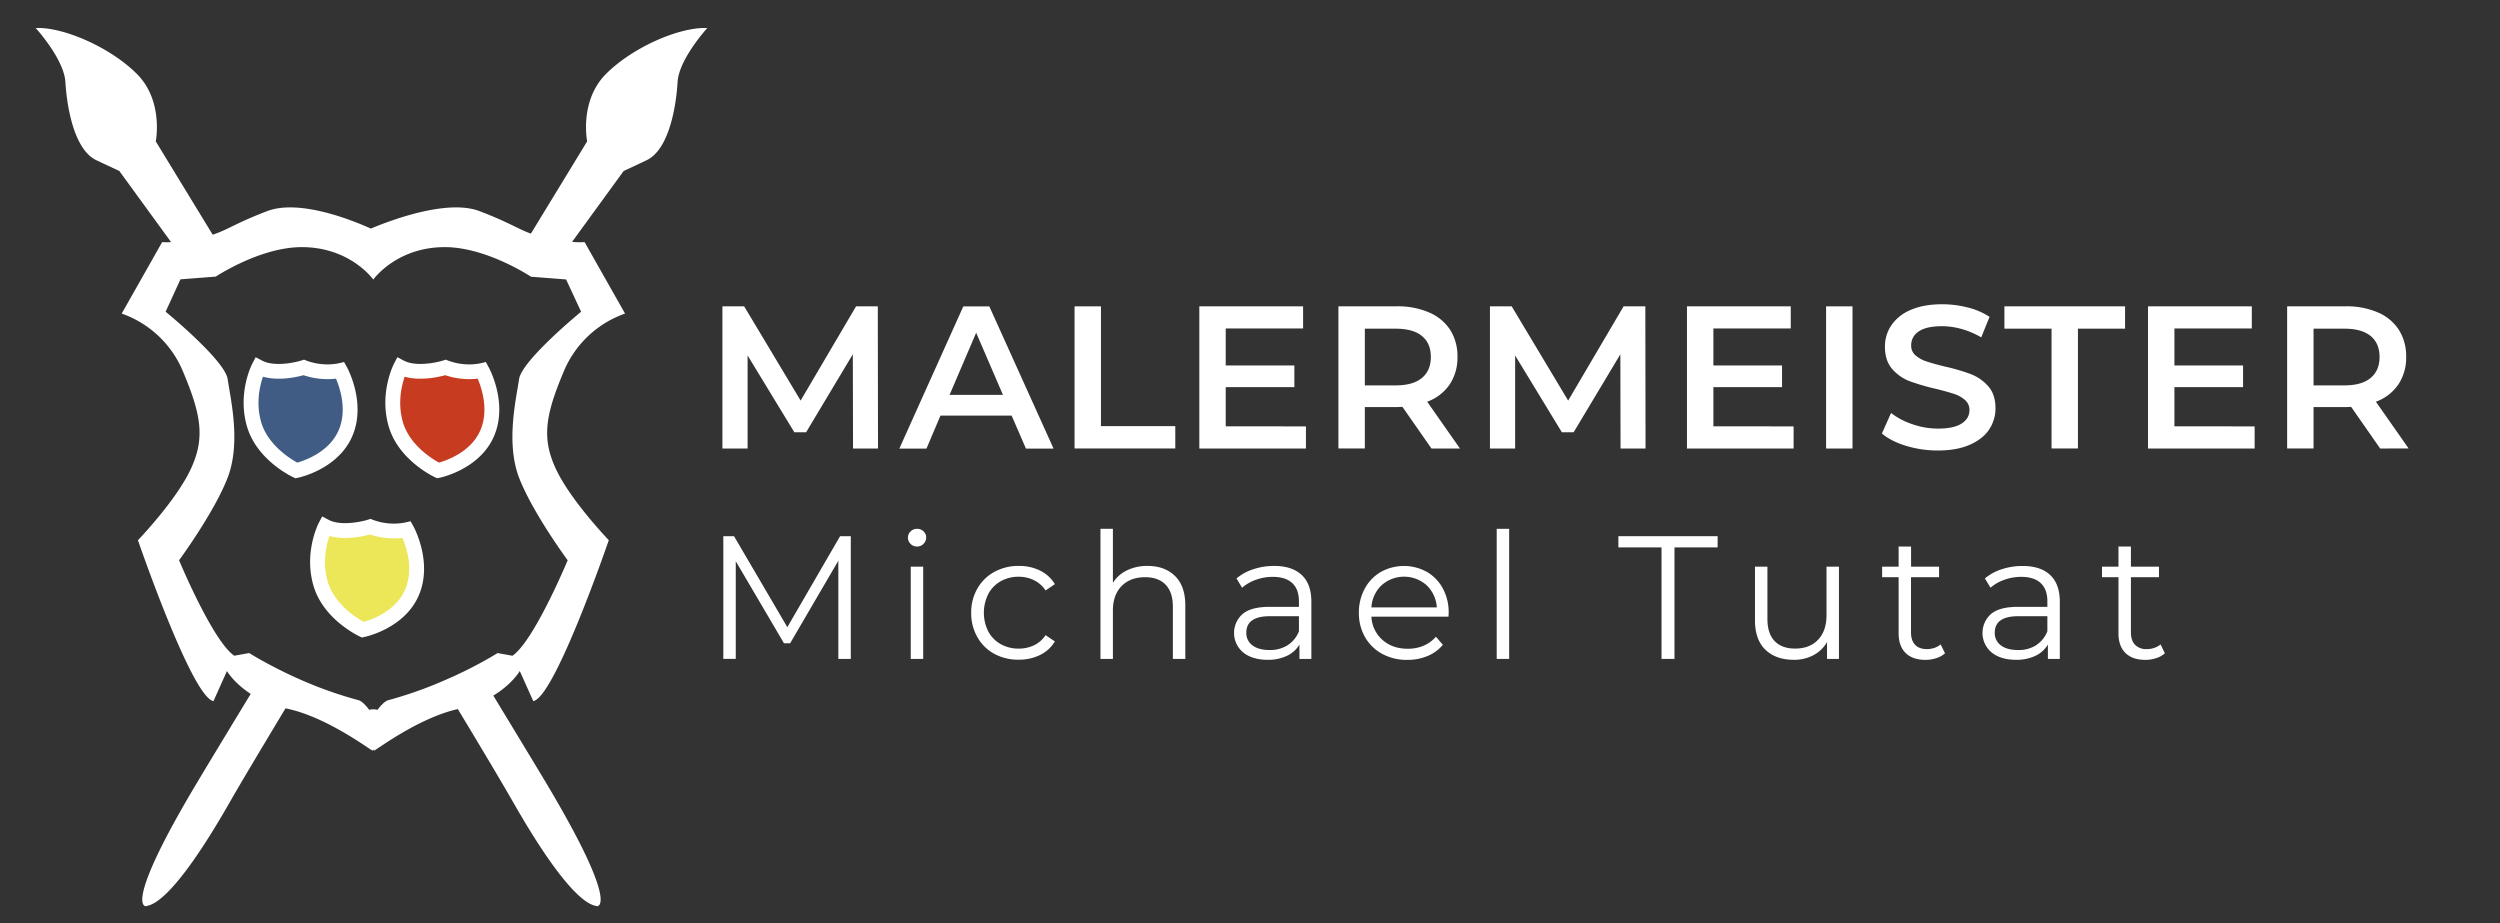
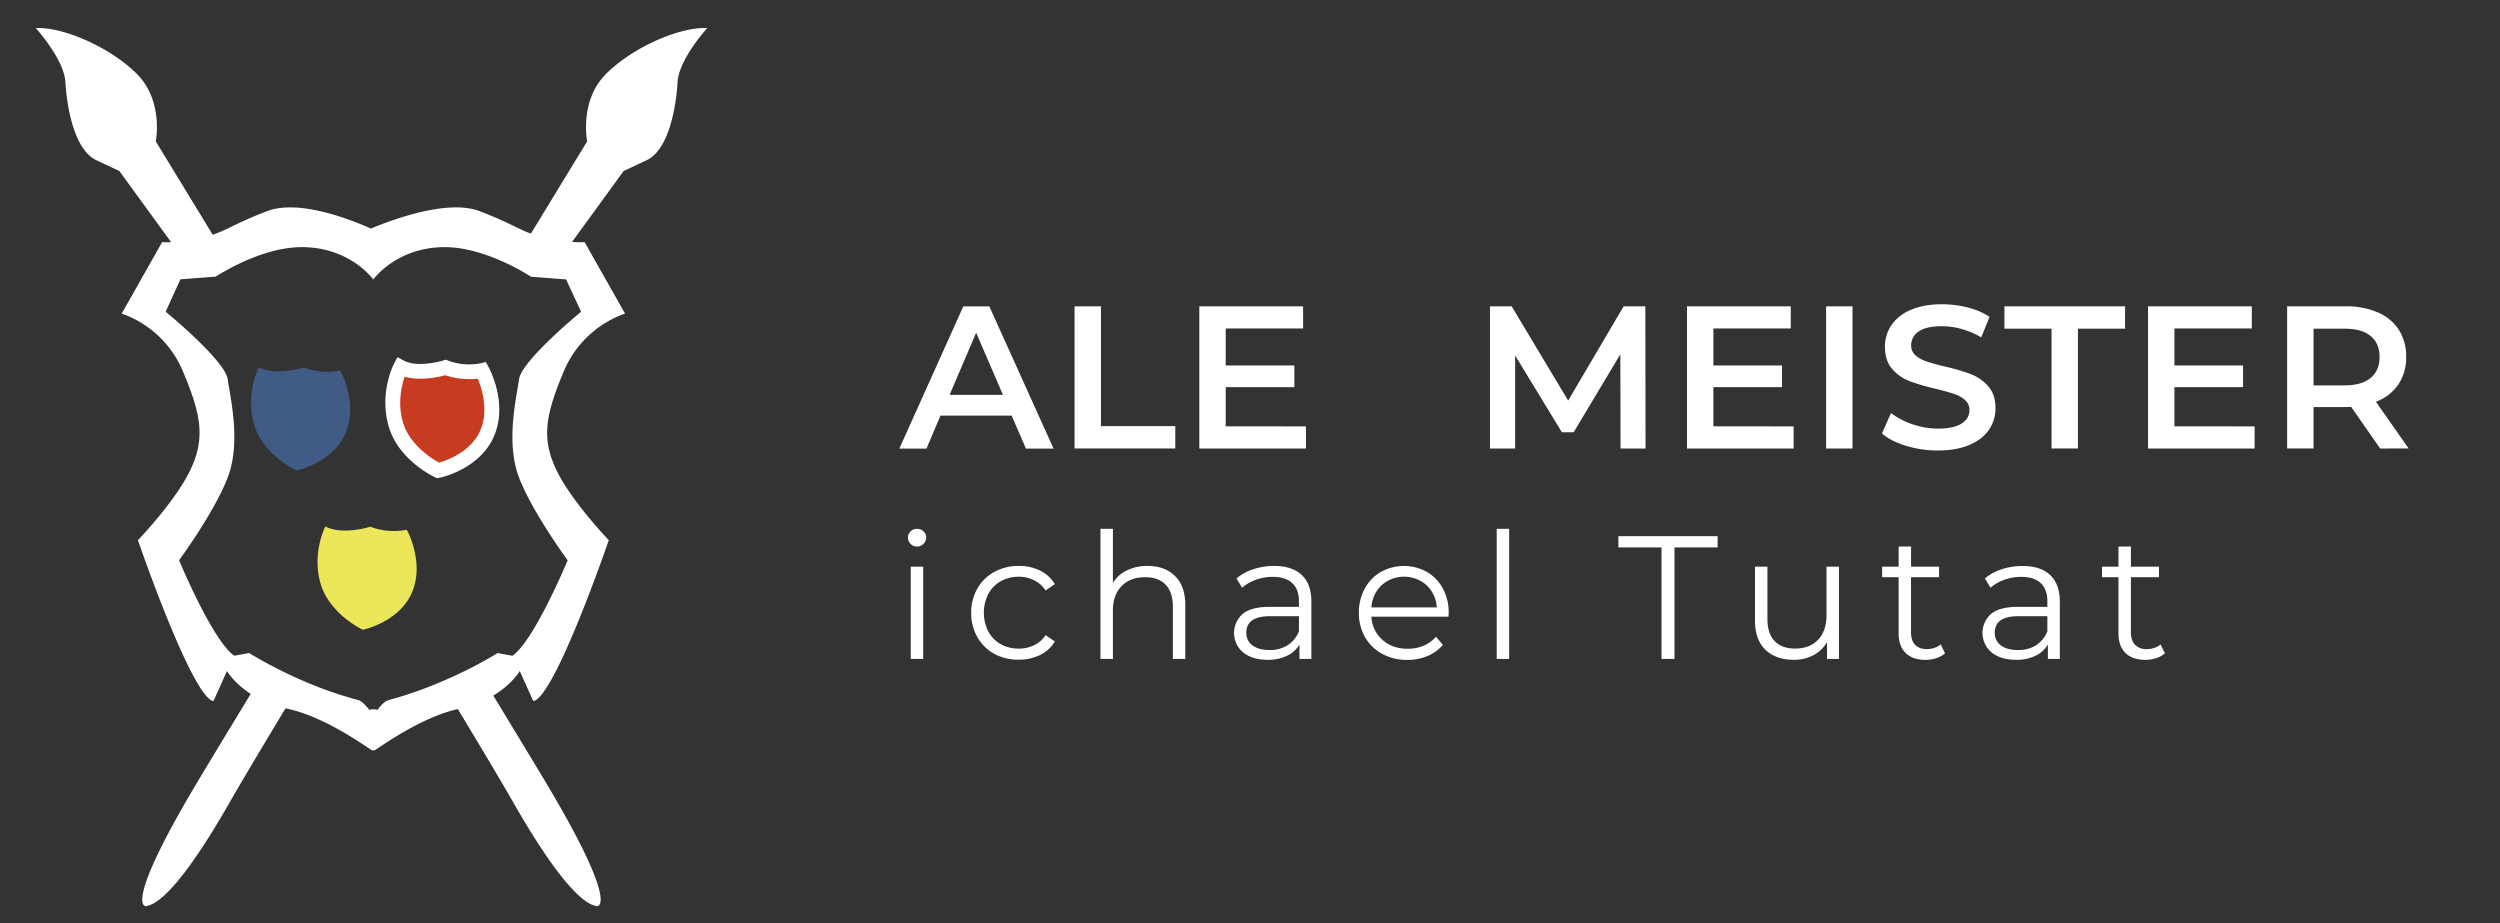
<svg xmlns="http://www.w3.org/2000/svg" id="afa53263-775c-49fa-a004-ed98982a0a8f" data-name="Ebene 1" viewBox="0 0 1440.13 531.86">
  <rect x="0" y="0" width="1440.13" height="531.86" fill="#333333" stroke="none" />
  <defs>
    <style>.fd385100-8b5b-45ea-91f1-5210f809c1f2{fill:#fff;}.b766ef9b-5989-4134-b1aa-ae113f4646a9{fill:#c73b20;}.b479a57d-7a01-41e8-8425-783c2edf0962{fill:#415c84;}.ba67d679-50d8-421a-a5c9-a28b83659bfd{fill:#ece659;}</style>
  </defs>
-   <path class="fd385100-8b5b-45ea-91f1-5210f809c1f2" d="M491.39,258.37l-.12-54.29L464.36,249h-6.79l-26.91-44.23v53.59H416.15v-81.9h12.52l32.53,54.29,31.94-54.29h12.52l.12,81.9Z" />
  <path class="fd385100-8b5b-45ea-91f1-5210f809c1f2" d="M582.76,239.42h-41l-8.07,19H518.06l36.85-81.9h15l37,81.9H591Zm-5-11.94-15.44-35.8L547,227.48Z" />
  <path class="fd385100-8b5b-45ea-91f1-5210f809c1f2" d="M619,176.47h15.21v69h42.82v12.87H619Z" />
  <path class="fd385100-8b5b-45ea-91f1-5210f809c1f2" d="M752.29,245.62v12.75H690.87v-81.9h59.78v12.75H706.08v21.3h39.54V223H706.08v22.58Z" />
-   <path class="fd385100-8b5b-45ea-91f1-5210f809c1f2" d="M824.6,258.37l-16.73-24c-.7.07-1.76.11-3.16.11H786.22v23.87H771v-81.9h33.7A45.3,45.3,0,0,1,823.25,180,26.93,26.93,0,0,1,835.36,190a28.15,28.15,0,0,1,4.21,15.56,27.79,27.79,0,0,1-4.5,15.92,26.77,26.77,0,0,1-12.93,9.94L841,258.37Zm-5.5-64.82Q814,189.34,804,189.34H786.22V222H804q9.94,0,15.09-4.27t5.15-12.11Q824.25,197.77,819.1,193.55Z" />
  <path class="fd385100-8b5b-45ea-91f1-5210f809c1f2" d="M933.52,258.37l-.11-54.29L906.5,249h-6.79L872.8,204.78v53.59H858.29v-81.9h12.52l32.53,54.29,31.94-54.29H947.8l.12,81.9Z" />
  <path class="fd385100-8b5b-45ea-91f1-5210f809c1f2" d="M1033.21,245.62v12.75H971.78v-81.9h59.79v12.75H987v21.3h39.55V223H987v22.58Z" />
  <path class="fd385100-8b5b-45ea-91f1-5210f809c1f2" d="M1051.93,176.47h15.21v81.9h-15.21Z" />
  <path class="fd385100-8b5b-45ea-91f1-5210f809c1f2" d="M1098.08,256.85q-8.83-2.69-14-7.14l5.26-11.81a41.64,41.64,0,0,0,12.35,6.49,44.77,44.77,0,0,0,14.68,2.51q9.13,0,13.63-2.92t4.51-7.72a7.47,7.47,0,0,0-2.52-5.79,17.55,17.55,0,0,0-6.38-3.57q-3.86-1.29-10.53-2.93a122.79,122.79,0,0,1-15.15-4.44,24.92,24.92,0,0,1-9.94-7q-4.15-4.73-4.16-12.81a21.84,21.84,0,0,1,3.69-12.34,25,25,0,0,1,11.11-8.83q7.44-3.29,18.2-3.28a59.15,59.15,0,0,1,14.74,1.87,40.76,40.76,0,0,1,12.52,5.38l-4.8,11.82a47.94,47.94,0,0,0-11.23-4.8,42.06,42.06,0,0,0-11.35-1.63q-9,0-13.4,3a9.39,9.39,0,0,0-4.38,8.07,7.28,7.28,0,0,0,2.51,5.73,18,18,0,0,0,6.38,3.51q3.86,1.29,10.53,2.93a111,111,0,0,1,15,4.39,25.7,25.7,0,0,1,10,7q4.15,4.68,4.15,12.63a21.64,21.64,0,0,1-3.68,12.29q-3.69,5.5-11.18,8.77t-18.25,3.28A62.61,62.61,0,0,1,1098.08,256.85Z" />
  <path class="fd385100-8b5b-45ea-91f1-5210f809c1f2" d="M1181.8,189.34h-27.15V176.47h69.5v12.87H1197v69H1181.8Z" />
  <path class="fd385100-8b5b-45ea-91f1-5210f809c1f2" d="M1298.79,245.62v12.75h-61.42v-81.9h59.79v12.75h-44.58v21.3h39.54V223h-39.54v22.58Z" />
  <path class="fd385100-8b5b-45ea-91f1-5210f809c1f2" d="M1371.1,258.37l-16.73-24c-.7.07-1.76.11-3.16.11h-18.49v23.87h-15.21v-81.9h33.7a45.3,45.3,0,0,1,18.54,3.51A26.88,26.88,0,0,1,1381.86,190a28.15,28.15,0,0,1,4.21,15.56,27.79,27.79,0,0,1-4.5,15.92,26.77,26.77,0,0,1-12.93,9.94l18.84,26.91Zm-5.5-64.82q-5.14-4.22-15.09-4.21h-17.79V222h17.79q9.95,0,15.09-4.27t5.15-12.11Q1370.75,197.77,1365.6,193.55Z" />
-   <path class="fd385100-8b5b-45ea-91f1-5210f809c1f2" d="M490.1,308.87v70.7h-7.17V323l-27.78,47.57h-3.53l-27.78-47.27v56.26h-7.17v-70.7h6.16l30.71,52.42,30.4-52.42Z" />
  <path class="fd385100-8b5b-45ea-91f1-5210f809c1f2" d="M524.54,313.31a5,5,0,0,1-1.52-3.63,4.86,4.86,0,0,1,1.52-3.54,5.06,5.06,0,0,1,3.73-1.51,5.18,5.18,0,0,1,3.74,1.46,4.7,4.7,0,0,1,1.52,3.49,5.28,5.28,0,0,1-9,3.73Zm.1,13.13h7.17v53.13h-7.17Z" />
  <path class="fd385100-8b5b-45ea-91f1-5210f809c1f2" d="M572.77,376.64A24.76,24.76,0,0,1,563,367a27.76,27.76,0,0,1-3.54-14A27.47,27.47,0,0,1,563,339.07a24.86,24.86,0,0,1,9.75-9.6A28.69,28.69,0,0,1,586.85,326a27.26,27.26,0,0,1,12.28,2.68,20.38,20.38,0,0,1,8.53,7.82l-5.35,3.64a16.73,16.73,0,0,0-6.67-5.91,19.81,19.81,0,0,0-8.79-2,20.78,20.78,0,0,0-10.35,2.58,18.12,18.12,0,0,0-7.17,7.32,24.12,24.12,0,0,0,0,21.67,18.24,18.24,0,0,0,7.17,7.27,20.88,20.88,0,0,0,10.35,2.57,20.19,20.19,0,0,0,8.79-1.92,16.35,16.35,0,0,0,6.67-5.85l5.35,3.63a20.29,20.29,0,0,1-8.58,7.83,27.48,27.48,0,0,1-12.23,2.68A28.59,28.59,0,0,1,572.77,376.64Z" />
  <path class="fd385100-8b5b-45ea-91f1-5210f809c1f2" d="M676.9,331.85q5.9,5.81,5.9,16.92v30.8h-7.17v-30.1q0-8.28-4.14-12.62t-11.81-4.35q-8.59,0-13.59,5.11t-5,14.08v27.88h-7.17V304.63h7.17v31.11a19.41,19.41,0,0,1,8.08-7.17A26.44,26.44,0,0,1,661,326Q671,326,676.9,331.85Z" />
  <path class="fd385100-8b5b-45ea-91f1-5210f809c1f2" d="M749.87,331.24q5.55,5.2,5.55,15.4v32.93h-6.87v-8.28a16.42,16.42,0,0,1-7.12,6.46,24.89,24.89,0,0,1-11.16,2.33q-8.88,0-14.14-4.25a14.59,14.59,0,0,1-.35-22.12q4.9-4.14,15.6-4.14h16.87v-3.23q0-6.87-3.84-10.45T733.2,332.3a28.45,28.45,0,0,0-9.69,1.67,24.41,24.41,0,0,0-8,4.59l-3.23-5.35a28.66,28.66,0,0,1,9.69-5.3A37.61,37.61,0,0,1,733.91,326Q744.31,326,749.87,331.24Zm-8.08,40.4a16.59,16.59,0,0,0,6.46-8v-8.68H731.59q-13.64,0-13.64,9.49a8.67,8.67,0,0,0,3.54,7.32q3.53,2.68,9.89,2.68A18.86,18.86,0,0,0,741.79,371.64Z" />
  <path class="fd385100-8b5b-45ea-91f1-5210f809c1f2" d="M834.4,355.23H790a19,19,0,0,0,6.37,13.38q5.74,5.1,14.54,5.1A23.06,23.06,0,0,0,820,372a19.89,19.89,0,0,0,7.17-5.21l4,4.65a22.7,22.7,0,0,1-8.84,6.46,29.88,29.88,0,0,1-11.66,2.23,29.5,29.5,0,0,1-14.49-3.49,25.09,25.09,0,0,1-9.85-9.64A27.5,27.5,0,0,1,782.79,353a28.43,28.43,0,0,1,3.39-13.94,24.45,24.45,0,0,1,9.29-9.6,27.33,27.33,0,0,1,26.51,0,24.34,24.34,0,0,1,9.19,9.55,28.77,28.77,0,0,1,3.34,14ZM795.87,337.1A19.25,19.25,0,0,0,790,349.88h37.68a19.25,19.25,0,0,0-5.91-12.78,19.51,19.51,0,0,0-25.86,0Z" />
  <path class="fd385100-8b5b-45ea-91f1-5210f809c1f2" d="M862.18,304.63h7.17v74.94h-7.17Z" />
  <path class="fd385100-8b5b-45ea-91f1-5210f809c1f2" d="M957.12,315.33H932.27v-6.46h57.17v6.46H964.59v64.24h-7.47Z" />
  <path class="fd385100-8b5b-45ea-91f1-5210f809c1f2" d="M1059.33,326.44v53.13h-6.87v-9.69a19.68,19.68,0,0,1-7.78,7.52,23.45,23.45,0,0,1-11.31,2.68q-10.39,0-16.41-5.81t-6-17V326.44h7.17v30.1q0,8.38,4.14,12.73t11.82,4.34q8.39,0,13.23-5.1t4.85-14.19V326.44Z" />
  <path class="fd385100-8b5b-45ea-91f1-5210f809c1f2" d="M1120.43,376.34a13.62,13.62,0,0,1-5,2.78,20.37,20.37,0,0,1-6.21,1q-7.47,0-11.51-4t-4-11.42V332.5h-9.5v-6.06h9.5V314.83h7.17v11.61H1117v6.06h-16.16v31.72q0,4.74,2.37,7.22c1.58,1.65,3.86,2.48,6.82,2.48a13.22,13.22,0,0,0,4.29-.71,10.76,10.76,0,0,0,3.59-2Z" />
  <path class="fd385100-8b5b-45ea-91f1-5210f809c1f2" d="M1181,331.24q5.55,5.2,5.56,15.4v32.93h-6.87v-8.28a16.47,16.47,0,0,1-7.12,6.46,24.89,24.89,0,0,1-11.16,2.33q-8.89,0-14.14-4.25a14.6,14.6,0,0,1-.36-22.12q4.9-4.14,15.61-4.14h16.87v-3.23q0-6.87-3.84-10.45t-11.21-3.59a28.55,28.55,0,0,0-9.7,1.67,24.41,24.41,0,0,0-8,4.59l-3.23-5.35a28.62,28.62,0,0,1,9.7-5.3,37.59,37.59,0,0,1,11.91-1.87Q1175.48,326,1181,331.24Zm-8.08,40.4a16.6,16.6,0,0,0,6.47-8v-8.68h-16.67q-13.63,0-13.63,9.49a8.66,8.66,0,0,0,3.53,7.32q3.54,2.68,9.9,2.68A18.81,18.81,0,0,0,1173,371.64Z" />
  <path class="fd385100-8b5b-45ea-91f1-5210f809c1f2" d="M1247.08,376.34a13.57,13.57,0,0,1-5,2.78,20.48,20.48,0,0,1-6.22,1q-7.47,0-11.51-4t-4-11.42V332.5h-9.49v-6.06h9.49V314.83h7.17v11.61h16.16v6.06h-16.16v31.72q0,4.74,2.37,7.22a9,9,0,0,0,6.82,2.48,13.22,13.22,0,0,0,4.29-.71,10.76,10.76,0,0,0,3.59-2Z" />
  <path class="fd385100-8b5b-45ea-91f1-5210f809c1f2" d="M349.11,42.58c-15.54,15.54-10.88,38.85-10.88,38.85l-32.41,53.15c-7.72-2.8-12.82-6.59-29.71-13-18.63-7.06-51.59,5.51-62.48,10.09-10.14-4.58-41-17.15-59.61-10.09-18.16,6.89-22.7,10.75-31.5,13.62L89.73,81.43s4.66-23.31-10.88-38.85S36.12,15.38,20.58,16.16c0,0,16.31,17.87,17.09,31.08s4.66,38.85,17.87,45.07l13.21,6.21,29.8,40.94a35.28,35.28,0,0,1-5.14,0L70.1,180.64a59.51,59.51,0,0,1,35,32.63c10.88,25.64,13.21,39.09,4.66,57.23s-30.3,40.68-30.3,40.68,31.08,90.6,43.51,92.7l7.77-17.33s3.93,6.86,13.68,13.17c-14.5,23.89-25.52,42.1-30.72,50.8C70.93,522,83.56,522.2,84.14,522c2.33-.78,14,0,48.18-59.83,6.49-11.37,18-30.59,32.16-54.15l1.2.28c23.37,5,48.72,24.58,49,24.09.11-.2.24-.39.37-.59a6.51,6.51,0,0,1,.38.59c.29.48,25.08-18.72,48.31-23.93,14.09,23.35,25.44,42.41,31.9,53.71C329.84,522,341.49,521.23,343.82,522c.58.19,13.21,0-29.52-71.49-5.13-8.58-15.93-26.41-30.13-49.82,10.9-6.55,15.25-14.15,15.25-14.15l7.77,17.33c12.43-2.1,43.51-92.7,43.51-92.7S329,288.64,320.4,270.5s-6.22-31.59,4.66-57.23a59.51,59.51,0,0,1,35-32.63l-23.31-41.19a43.24,43.24,0,0,1-7.21-.12l29.7-40.81,13.21-6.21c13.21-6.22,17.1-31.86,17.87-45.07s17.1-31.08,17.1-31.08C391.85,15.38,364.65,27,349.11,42.58Zm-14.36,137s-34.19,28-35.74,38.85-7.77,36.52,0,56.72,28,47.6,28,47.6-19.31,46.42-31.8,55l-8.6-1.55s-4.8,3.06-12.88,7.3l-1.95,1-.23.12-1.86.95-.34.17-1.89.94-.39.19-2,.95-.4.19-2.1,1-.37.17c-.74.35-1.49.7-2.26,1l-.3.14-2.49,1.11-.16.08-2.77,1.19h0a230.12,230.12,0,0,1-30.58,10.65c-2.73.73-6.27,5.67-6.27,5.67a1,1,0,0,1,0,.55V409c-.13-.51-4.48-.51-4.61,0v.55a1,1,0,0,1,0-.55s-3.55-4.94-6.27-5.67A229.8,229.8,0,0,1,174.19,392c-3.83-1.66-7.39-3.31-10.63-4.89l-.17-.09-2.15-1.06-.29-.14-1.93-1-.29-.15-1.85-.95-.2-.11-1.89-1c-7.09-3.78-11.24-6.43-11.24-6.43l-8.6,1.55c-12.5-8.55-31.8-55-31.8-55s20.2-27.39,28-47.6,1.55-45.84,0-56.72-35.74-38.85-35.74-38.85l8.54-18.65,20.21-1.56.05,0,.07,0,.08-.06.17-.11,0,0c1-.67,4-2.49,8.14-4.7l.16-.09c.33-.17.66-.35,1-.52h0c9.65-5,25.12-11.51,40-11.51,28,0,41.18,18.65,41.18,18.65h.05s13.21-18.65,41.18-18.65c14.06,0,28.64,5.82,38.35,10.67h0l1.27.64h0c4.93,2.53,8.42,4.7,9.64,5.48l0,0,.22.15,0,0,.18.11,10.31.8,9.89.76Z" />
  <path class="b766ef9b-5989-4134-b1aa-ae113f4646a9" d="M228,244.49c5.17,17.67,24.34,26.56,24.34,26.56s20.92-4.24,28.32-21.54-3-36.07-3-36.07a38.93,38.93,0,0,1-21.06-1.75s-15.87,5.09-25.88-.15C230.75,211.54,222.85,226.81,228,244.49Z" />
  <path class="fd385100-8b5b-45ea-91f1-5210f809c1f2" d="M251.84,275.51l-1.28-.59c-.85-.39-21-9.92-26.64-29.23-5.59-19.1,2.68-35.43,3-36.11l2-3.81,3.8,2c6.88,3.6,18.65,1.13,22.61-.13l1.44-.46,1.41.55a34.45,34.45,0,0,0,18.51,1.57l3.16-.76,1.57,2.85c.47.84,11.31,20.82,3.18,39.82s-30.46,23.85-31.4,24ZM233.12,217c-1.78,5.14-4.21,15.26-1,26.26h0c3.81,13,16.64,21,20.75,23.22,4.45-1.25,18.49-6.11,23.87-18.68,4.95-11.57.73-24.28-1.56-29.67a43.76,43.76,0,0,1-18.72-2C252.65,217.22,242.13,219.56,233.12,217Z" />
  <path class="b479a57d-7a01-41e8-8425-783c2edf0962" d="M146.38,244.49c5.17,17.67,24.34,26.56,24.34,26.56s20.91-4.24,28.31-21.54-3-36.07-3-36.07A38.93,38.93,0,0,1,175,211.69s-15.87,5.09-25.89-.15C149.1,211.54,141.21,226.81,146.38,244.49Z" />
-   <path class="fd385100-8b5b-45ea-91f1-5210f809c1f2" d="M170.19,275.51l-1.27-.59c-.86-.39-21-9.92-26.64-29.23-5.59-19.1,2.67-35.43,3-36.11l2-3.81,3.8,2c6.88,3.6,18.65,1.13,22.61-.13l1.44-.46,1.41.55a34.45,34.45,0,0,0,18.51,1.57l3.16-.76,1.58,2.85c.46.84,11.3,20.82,3.17,39.82s-30.45,23.85-31.4,24ZM151.48,217c-1.78,5.14-4.22,15.26-1,26.26h0c3.82,13,16.64,21,20.76,23.22,4.45-1.25,18.48-6.11,23.86-18.68,5-11.57.74-24.28-1.55-29.67a43.75,43.75,0,0,1-18.72-2C171,217.22,160.48,219.56,151.48,217Z" />
  <path class="ba67d679-50d8-421a-a5c9-a28b83659bfd" d="M184.68,336.21c5.17,17.68,24.34,26.56,24.34,26.56s20.91-4.24,28.32-21.54-3-36.07-3-36.07a38.87,38.87,0,0,1-21.06-1.74s-15.87,5.08-25.88-.15C187.41,303.27,179.51,318.53,184.68,336.21Z" />
-   <path class="fd385100-8b5b-45ea-91f1-5210f809c1f2" d="M208.49,367.24l-1.27-.59c-.85-.4-21-9.92-26.64-29.24-5.59-19.1,2.68-35.42,3-36.11l2-3.81,3.81,2c6.87,3.59,18.65,1.12,22.6-.13l1.44-.46,1.42.55a34.24,34.24,0,0,0,18.5,1.56l3.17-.75,1.57,2.84c.47.84,11.31,20.82,3.18,39.82s-30.46,23.86-31.4,24Zm-18.71-58.48c-1.78,5.13-4.22,15.25-1,26.25h0c3.82,13.05,16.65,21,20.76,23.22,4.45-1.25,18.49-6.1,23.87-18.68,5-11.57.73-24.27-1.56-29.67a43.59,43.59,0,0,1-18.72-2C209.3,308.94,198.79,311.28,189.78,308.76Z" />
</svg>